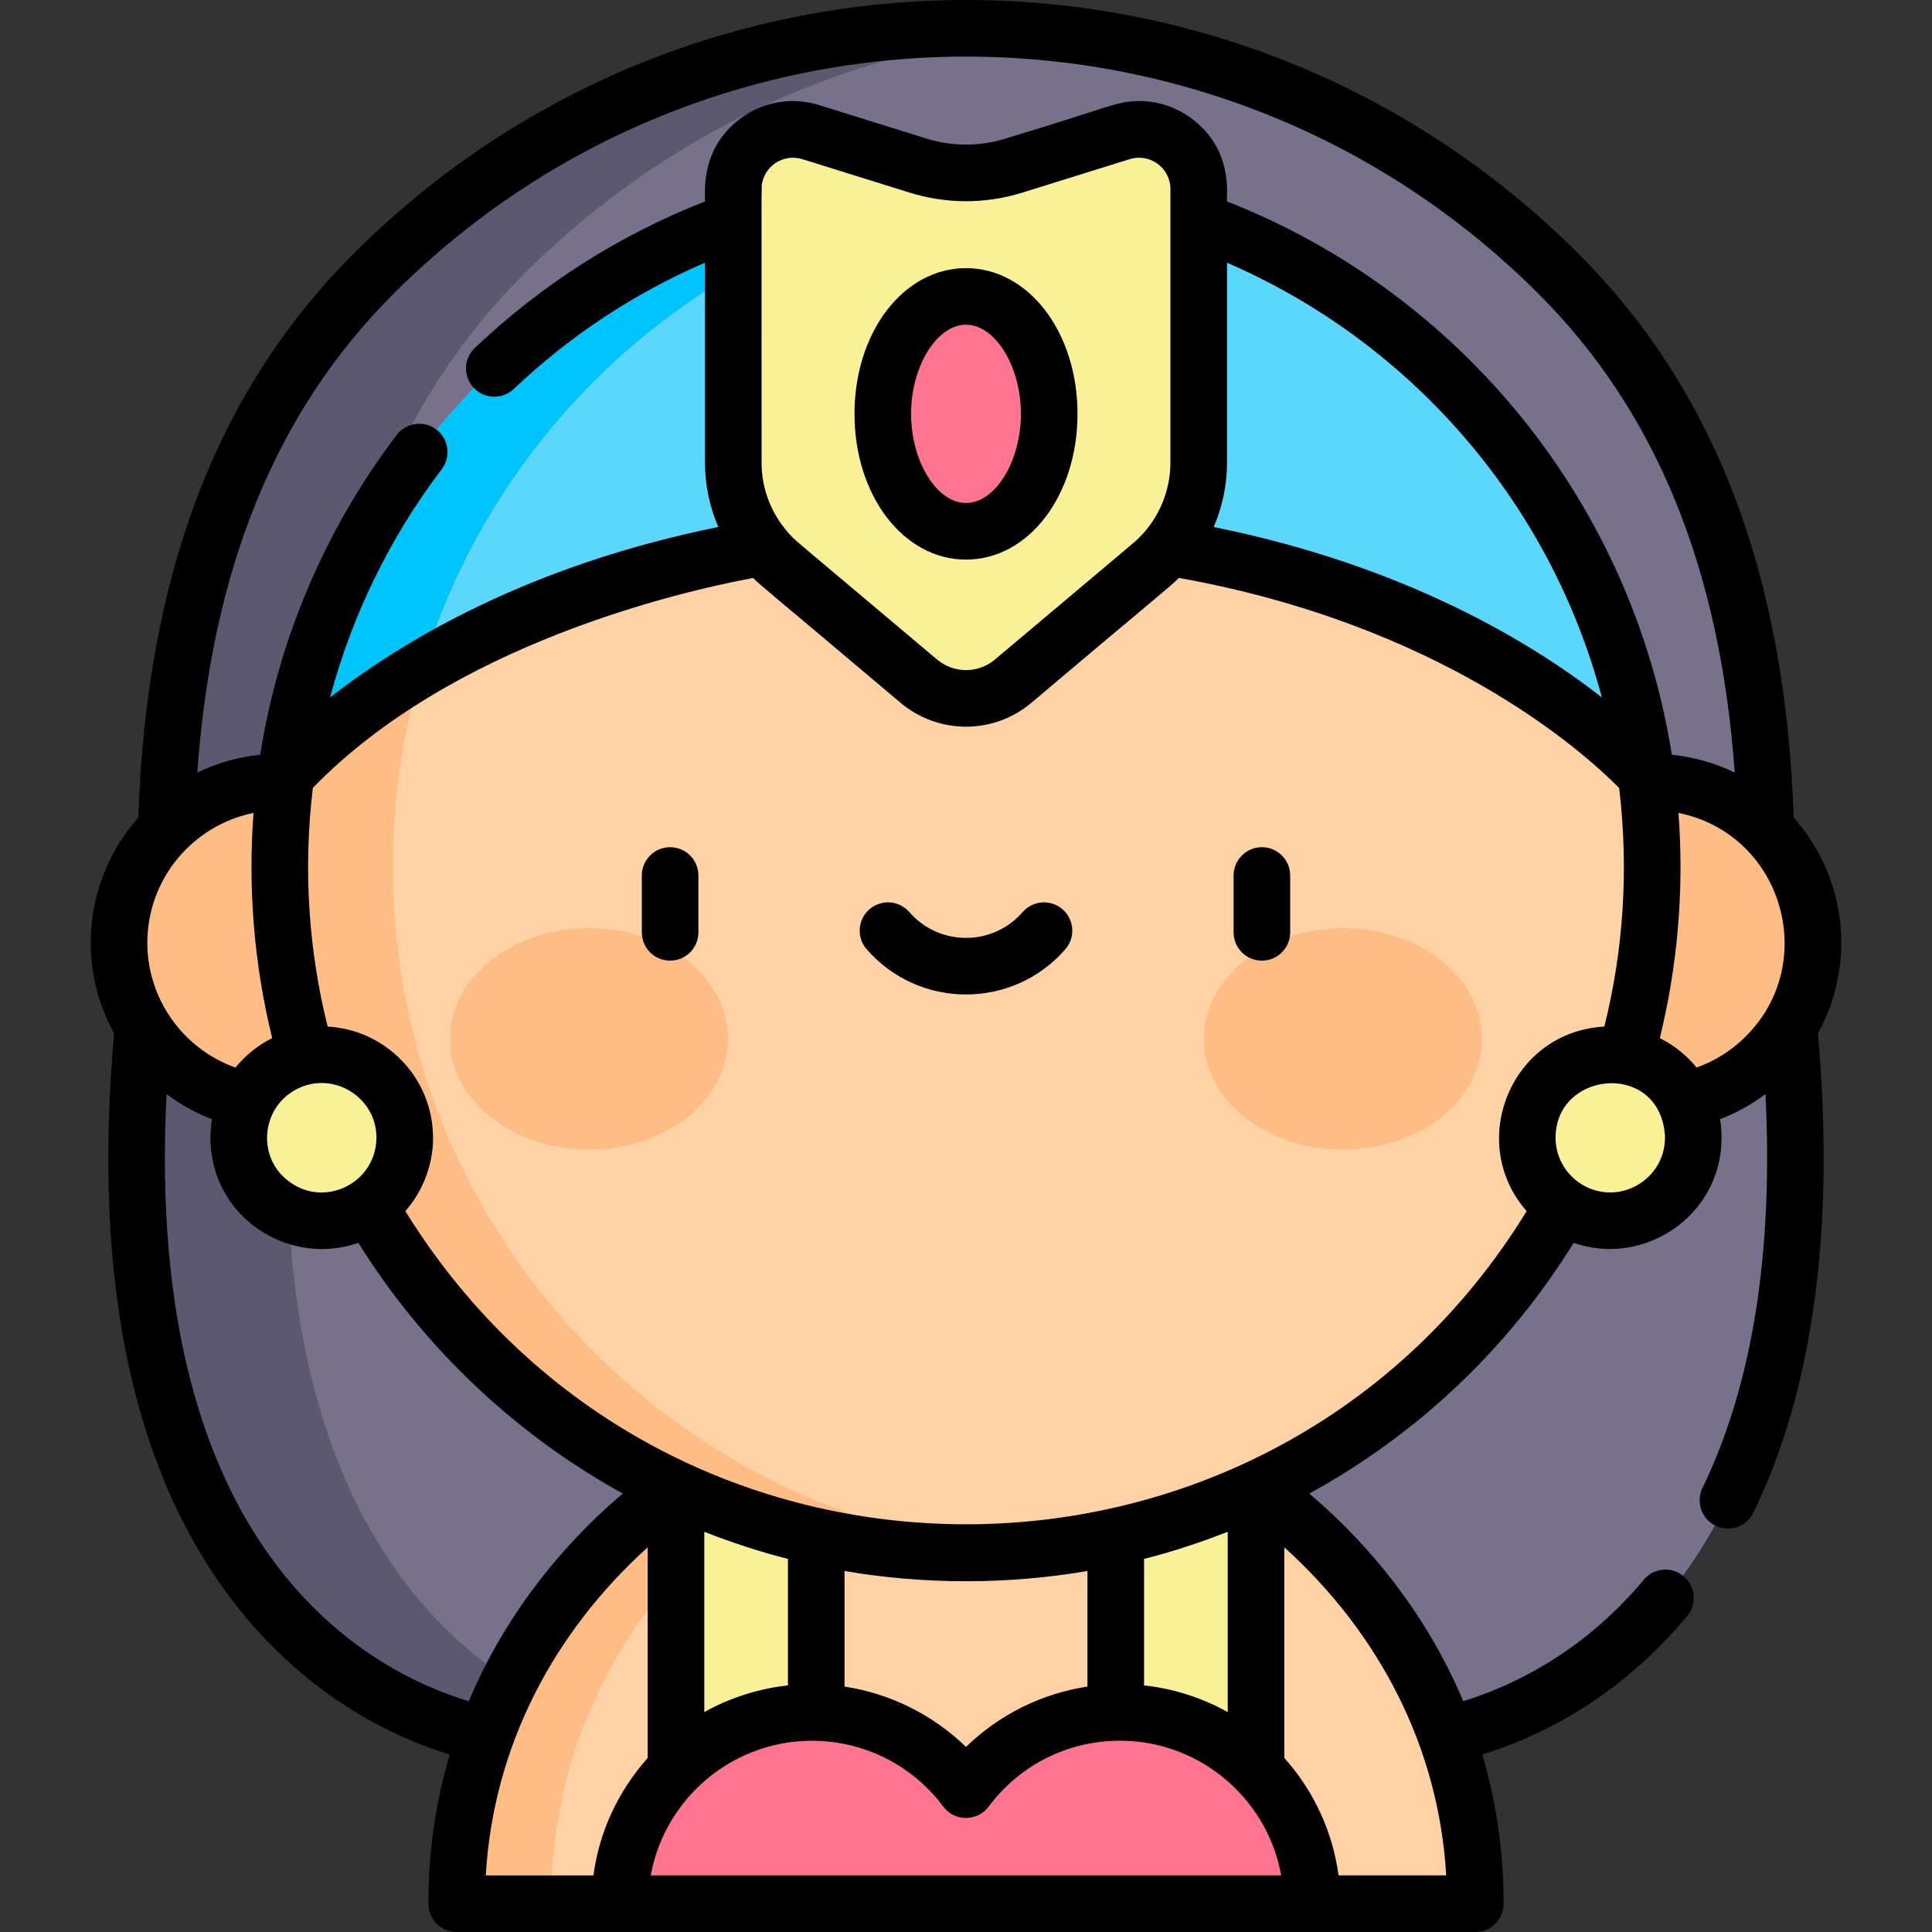
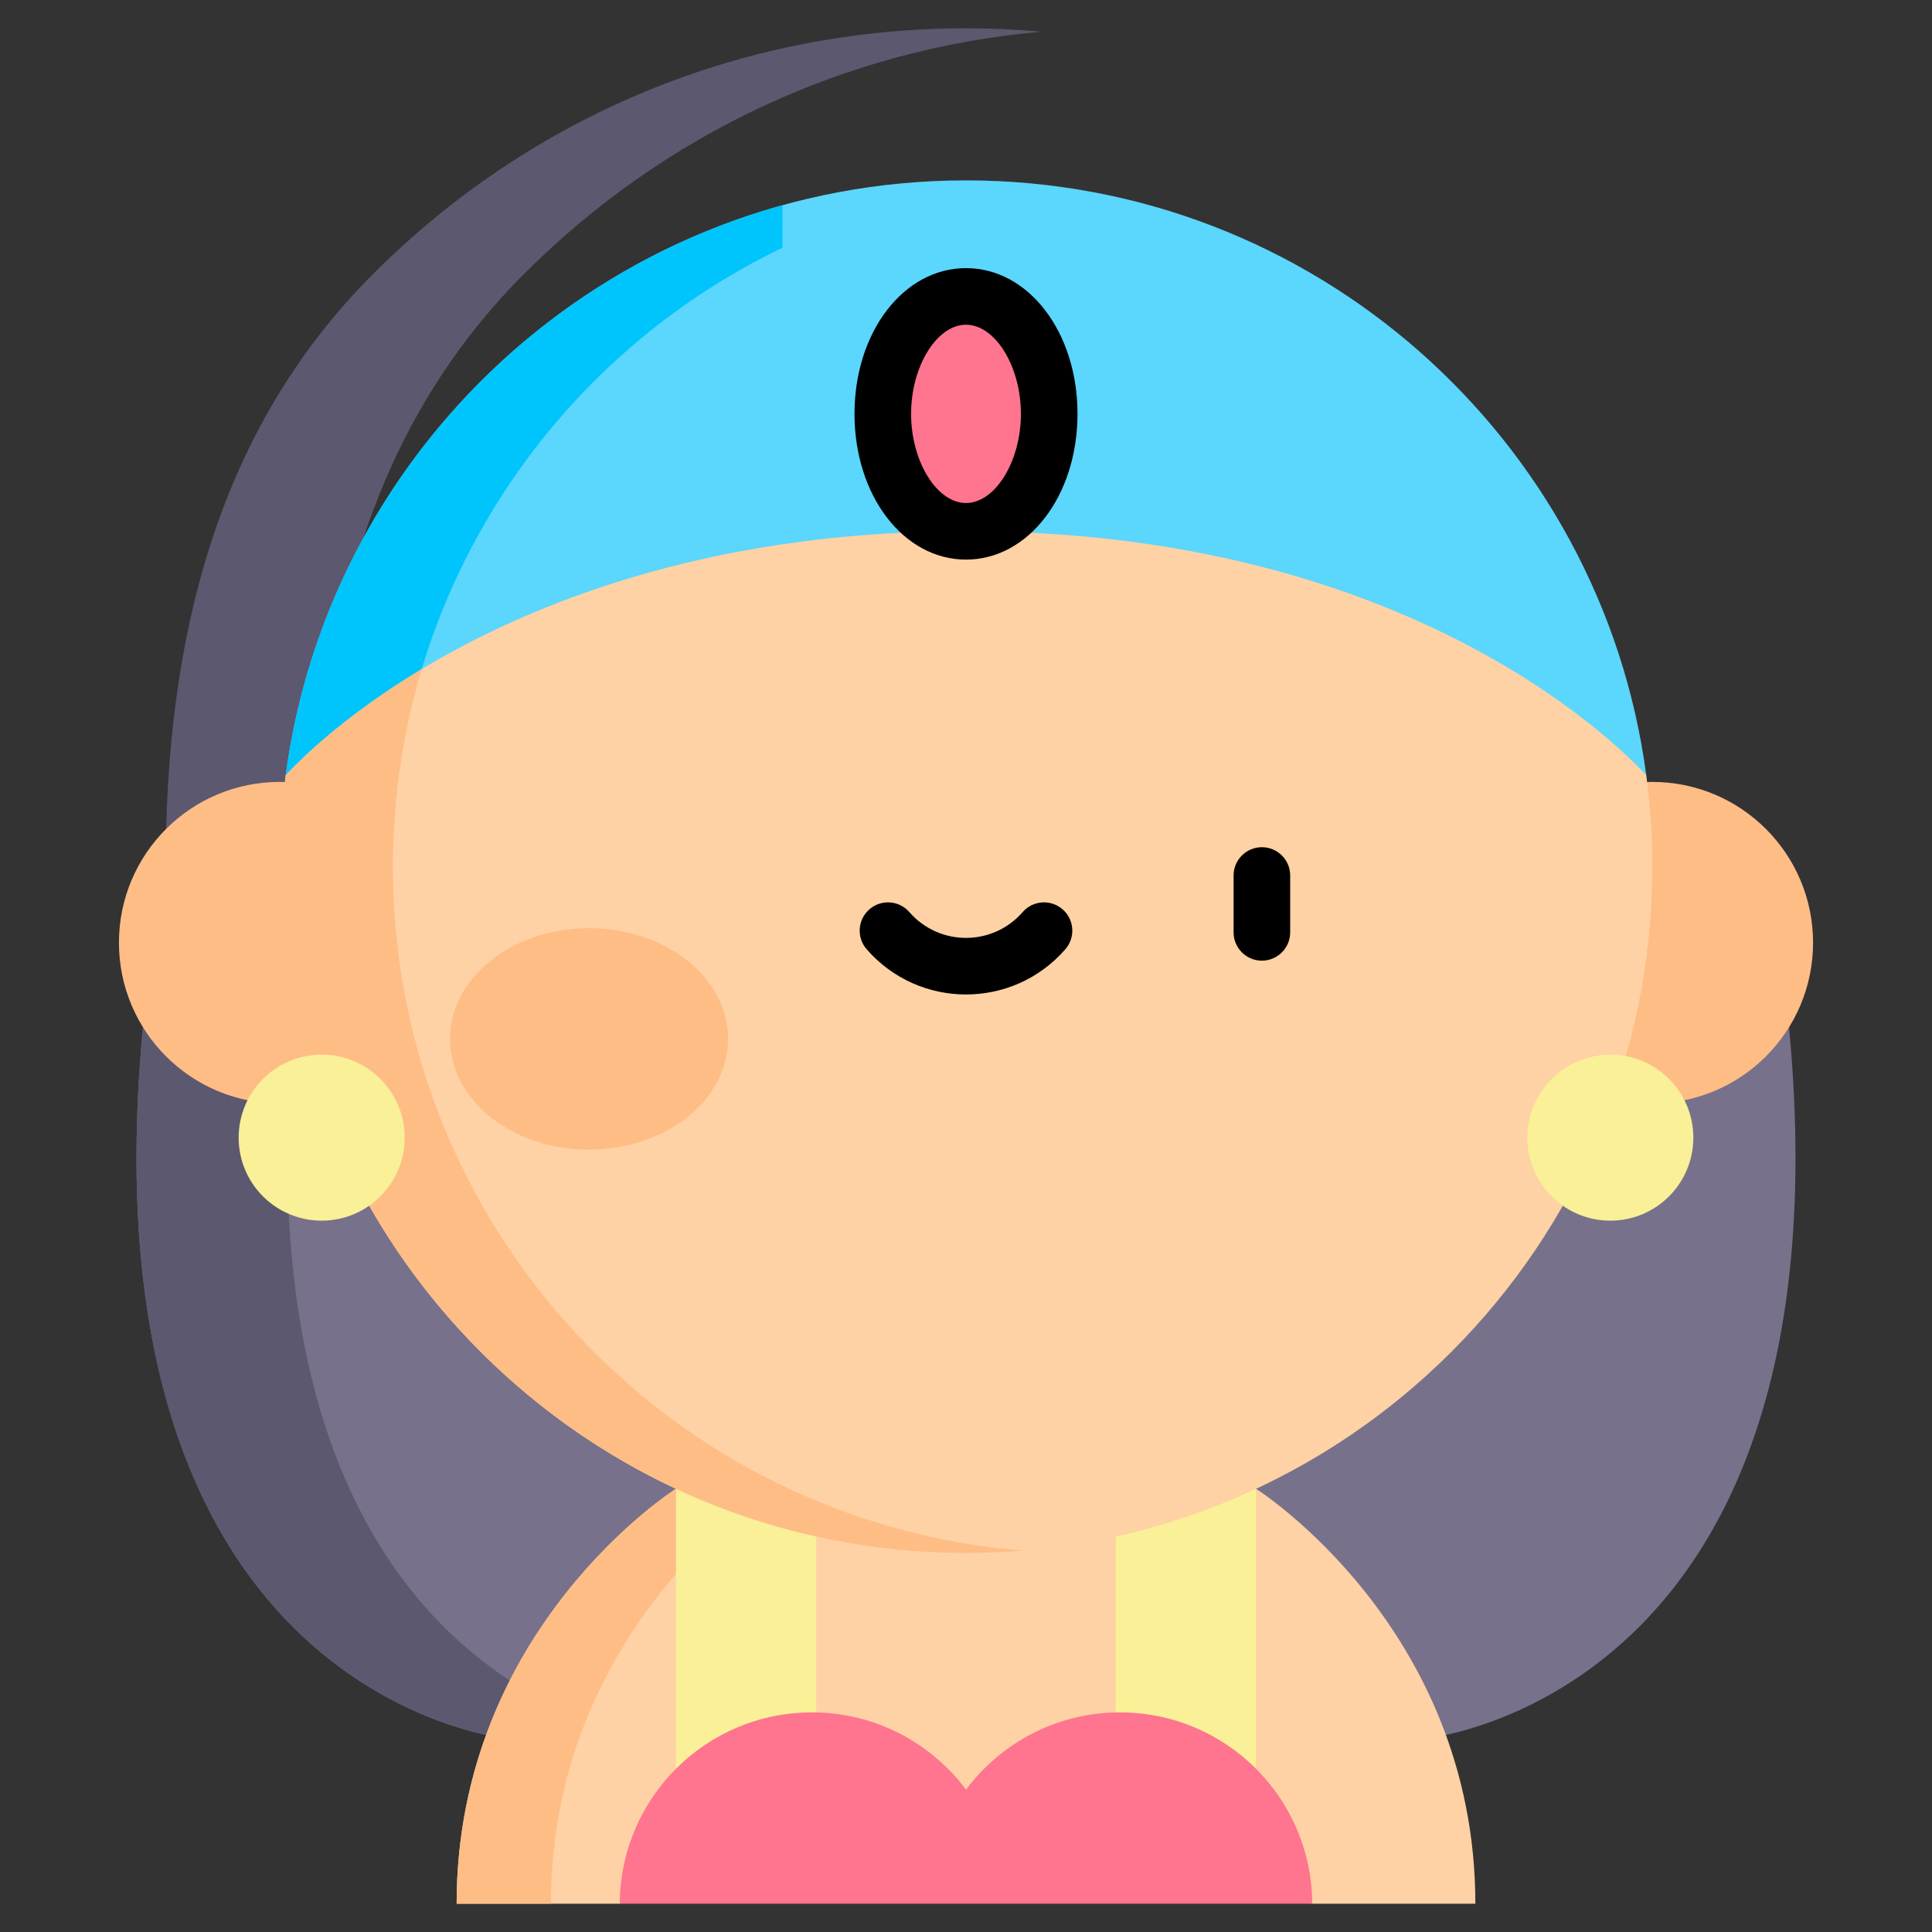
<svg xmlns="http://www.w3.org/2000/svg" id="Capa_1" enable-background="new 0 0 512 512" height="512" viewBox="0 0 512 512" width="512">
  <rect x="0" y="0" width="512" height="512" fill="#333333" stroke="none" />
  <g>
    <g>
-       <path d="m43.903 229.67c0-59.344 13.037-115.135 55-157.098 41.962-41.962 97.753-65.072 157.097-65.072 59.343 0 115.135 23.11 157.097 65.072 41.962 41.963 54.999 97.754 54.999 157.098z" fill="#77718c" />
      <path d="m276 8.398c-6.612-.586-13.282-.898-20-.898-59.344 0-115.135 23.11-157.097 65.072-41.963 41.963-55 97.754-55 157.098h40c0-59.343 13.037-115.135 55-157.098 37.211-37.212 85.302-59.582 137.097-64.174z" fill="#5c586f" />
      <path d="m468.097 229.67c40.477 219.85-91.195 231.174-91.195 231.174h-241.804s-131.672-11.324-91.195-231.174z" fill="#77718c" />
      <path d="m83.903 229.67h-40c-40.477 219.85 91.195 231.174 91.195 231.174h40s-131.672-11.324-91.195-231.174z" fill="#5c586f" />
      <path d="m75.724 205.424c11.856-88.975 88.048-157.622 180.276-157.622s168.42 68.647 180.276 157.622z" fill="#5bd6fd" />
      <circle cx="437.874" cy="249.82" fill="#ffbd86" r="42.604" />
      <path d="m332.863 394.541h-153.726s-58.121 36.73-58.121 109.959h43.234l91.75-15.021 91.751 15.021h43.234c0-73.229-58.122-109.959-58.122-109.959z" fill="#fed2a4" />
      <path d="m204.137 394.541h-25s-58.121 36.729-58.121 109.959h25c-.001-73.23 58.121-109.959 58.121-109.959z" fill="#ffbd86" />
      <path d="m179.137 394.541h37.171v84.611h-37.171z" fill="#f9f097" />
      <path d="m295.692 394.541h37.171v84.611h-37.171z" fill="#f9f097" transform="matrix(-1 0 0 -1 628.556 873.692)" />
      <path d="m207.366 54.386c-62.656 17.346-111.731 67.374-127.709 130.58-1.689 6.68-3.008 13.507-3.934 20.458h30c8.235-61.802 47.513-113.788 101.642-139.779v-11.259z" fill="#00c4fc" />
      <path d="m437.878 229.67c0 100.448-81.43 181.878-181.878 181.878s-181.878-81.43-181.878-181.878c0-8.22.544-16.318 1.602-24.246 9.892-10.607 65.887-64.659 180.276-64.659s170.385 54.052 180.276 64.659c1.058 7.928 1.602 16.026 1.602 24.246z" fill="#fed2a4" />
      <path d="m104.122 229.67c0-8.22.544-16.318 1.602-24.246 1.283-9.63 3.329-19.018 6.058-28.11-20.273 12.189-32.016 23.776-36.058 28.11-.081.606-.138 1.219-.213 1.828-.459-.016-.913-.036-1.385-.036-23.53 0-42.604 19.074-42.604 42.604s19.075 42.604 42.604 42.604c3.977 0 7.473-.556 10.555-1.576 25.125 70.35 92.337 120.7 171.319 120.7h.03c4.818 0 10.302-.237 14.97-.619-93.43-7.63-166.878-85.863-166.878-181.259z" fill="#ffbd86" />
      <g fill="#f9f097">
        <circle cx="85.242" cy="301.49" r="21.998" />
        <circle cx="426.758" cy="301.49" r="21.998" />
-         <path d="m297.156 34.965-28.415 8.862c-8.297 2.588-17.185 2.588-25.482 0l-28.415-8.862c-10.182-3.176-20.523 4.432-20.523 15.097v72.493c0 10.483 4.63 20.43 12.65 27.181l36.528 30.745c7.225 6.081 17.777 6.081 25.002 0l36.528-30.745c8.02-6.75 12.65-16.698 12.65-27.181v-72.493c0-10.666-10.342-18.273-20.523-15.097z" />
      </g>
      <ellipse cx="256" cy="109.639" fill="#ff748f" rx="22.053" ry="31.125" />
      <path d="m347.751 504.5c-.127-28.02-22.876-50.697-50.926-50.697-16.708 0-31.537 8.046-40.825 20.474-9.287-12.428-24.116-20.474-40.825-20.474-28.05 0-50.799 22.677-50.926 50.697z" fill="#ff748f" />
      <g fill="#ffbd86">
        <ellipse cx="156.097" cy="275.316" rx="36.862" ry="29.355" />
-         <ellipse cx="355.903" cy="275.316" rx="36.862" ry="29.355" />
      </g>
    </g>
    <g>
-       <path d="m177.588 224.518c-4.142 0-7.499 3.357-7.499 7.499v15.067c0 4.142 3.358 7.499 7.499 7.499 4.142 0 7.499-3.358 7.499-7.499v-15.067c0-4.142-3.357-7.499-7.499-7.499z" />
      <path d="m334.412 224.518c-4.142 0-7.499 3.357-7.499 7.499v15.067c0 4.142 3.358 7.499 7.499 7.499 4.142 0 7.499-3.358 7.499-7.499v-15.067c0-4.142-3.357-7.499-7.499-7.499z" />
      <path d="m281.6 240.982c-3.123-2.721-7.86-2.396-10.581.726-7.938 9.11-22.076 9.138-30.038 0-2.721-3.123-7.458-3.448-10.58-.727-3.123 2.721-3.448 7.458-.727 10.58 13.933 15.988 38.735 15.971 52.653 0 2.721-3.121 2.396-7.858-.727-10.579z" />
      <path d="m256 148.3c16.57 0 29.55-16.964 29.55-38.621s-12.98-38.621-29.55-38.621-29.549 16.965-29.549 38.621 12.979 38.621 29.549 38.621zm0-62.243c7.752 0 14.551 11.038 14.551 23.623s-6.8 23.622-14.551 23.622-14.551-11.038-14.551-23.622 6.8-23.623 14.551-23.623z" />
-       <path d="m475.341 216.659c-2.158-64.301-20.795-113.183-56.957-149.345-89.746-89.746-235.011-89.758-324.769 0-36.162 36.161-54.799 85.044-56.957 149.347-14.076 15.882-16.605 38.7-6.417 57.236-5.901 66.224 5.175 117.469 32.959 152.318 18.837 23.628 40.914 34.122 55.974 38.762-3.493 11.801-5.644 24.969-5.644 39.524 0 4.142 3.358 7.499 7.499 7.499h269.942c4.142 0 7.499-3.358 7.499-7.499 0-14.557-2.15-27.727-5.641-39.527 14.544-4.488 35.803-14.499 54.302-36.721 2.65-3.183 2.218-7.912-.966-10.562-3.182-2.649-7.911-2.218-10.561.966-16.668 20.021-36.178 28.605-47.833 32.163-11.473-27.262-29.551-45.544-40.813-55.005 28.785-15.767 52.761-38.487 70.072-66.448 18.56 6.481 39.206-7.103 39.206-27.855-.006-.119.002-2.483-.404-4.901 4.387-1.688 8.595-4.075 12.031-6.666 2.123 42.074-3.473 77.126-16.688 104.369-1.807 3.726-.252 8.213 3.474 10.02 3.727 1.807 8.213.252 10.02-3.474 15.93-32.839 21.673-75.551 17.093-126.969 10.156-18.481 7.694-41.307-6.421-57.232zm-25.725 66.253c-2.524-3.113-5.856-5.86-9.748-7.803 4.6-18.68 6.515-38.936 4.948-59.67 28.136 5.684 37.938 41.103 16.512 60.474-3.341 3.009-7.204 5.374-11.712 6.999zm-22.875 33.096c-8.042 0-14.497-6.58-14.497-14.498 0-17.376 26.107-20.258 28.813-2.168.219 1.443.18 2.268.18 2.168.001 8.317-6.901 14.498-14.496 14.498zm-319.319 4.956c7.942-9.056 7.313-19.337 7.333-19.453 0-15.828-12.509-28.639-27.922-29.454-4.944-19.791-6.567-41.189-3.926-63.254 36.928-38.074 97.193-51.998 116.681-55.637 2.418 2.408 3.138 2.738 39.083 33.086 9.921 8.351 24.533 8.522 34.658 0 32.923-27.859 36.142-30.17 39.097-33.099 69.334 12.447 106.59 45.494 116.67 55.676 2.594 21.702 1.103 43.088-3.929 63.23-24.798 1.334-36.592 30.654-20.591 48.903-67.349 109.925-228.228 111.383-297.154.002zm180.768 95.371v30.627c-12.101 1.829-23.414 7.449-32.189 15.988-8.472-8.243-19.728-14.103-32.189-15.988v-30.628c21.299 3.641 43.383 3.588 64.378.001zm37.167-10.396v47.786c-7.027-3.947-14.786-6.281-22.169-7.075v-33.514c7.951-2.043 14.855-4.348 22.169-7.197zm-138.713 0c7.576 2.984 14.959 5.345 22.169 7.197v33.514c-7.16.769-15.005 3.051-22.169 7.075zm3.025 63.702c19.221-14.006 46.085-9.927 60.324 9.128 2.419 3.238 5.905 2.985 6.007 3.01.1-.024 3.641.157 6.007-3.01 9.448-12.643 24.262-18.676 39.009-17.255 18.974 1.809 35.024 16.209 38.521 35.487h-167.074c2.054-11.369 8.477-20.99 17.206-27.36zm-150.625-219.794c0-16.973 12.108-31.171 28.141-34.408-1.487 19.673.096 39.962 4.948 59.67-3.792 1.893-6.988 4.471-9.748 7.803-14.134-5.075-23.341-18.431-23.341-33.065zm37.318 63.085c-8.591-6.556-7.05-20.223 3.086-24.692 10.043-4.425 21.5 3.675 20.209 14.92-1.278 11.094-14.291 16.802-23.295 9.772zm135.123-271.022c1.204.202-.543-.223 29.543 9.124 9.454 2.948 19.808 3.158 29.945 0l28.412-8.861c5.232-1.634 10.788 2.211 10.788 7.936v72.486c0 7.786-3.272 14.93-8.228 19.822-1.506 1.516.626-.421-38.274 32.36-4.444 3.741-10.897 3.741-15.342 0-39.086-32.919-37.062-31.128-38.446-32.53-5.315-5.437-8.056-12.46-8.056-19.652 0-78.534-.118-72.986.227-74.437.991-4.178 5.119-6.964 9.431-6.248zm113.687 80.684v-52.973c48.146 20.829 85.412 62.862 99.33 115.19-19.169-14.963-52.65-35.009-102.867-45.151 2.3-5.321 3.537-11.111 3.537-17.066zm-220.951-44.675c83.884-83.884 219.662-83.896 303.558 0 31.017 31.017 48.077 72.613 51.938 126.822-5.204-2.528-10.829-4.132-16.673-4.73-10.498-66.577-55.861-122.283-117.872-146.627-.255-1.296 1.948-13.634-9.498-22.054-4.127-3.036-8.996-4.58-13.885-4.552-6.113.088-7.438 1.552-35.282 9.936-6.653 2.075-13.924 2.211-21.014 0l-28.412-8.861c-7.33-2.281-14.875-.848-20.755 3.477-11.338 8.341-9.263 20.856-9.498 22.053-22.652 8.88-43.148 21.92-60.986 38.808-3.008 2.847-3.137 7.594-.29 10.601 2.848 3.008 7.594 3.137 10.601.29 14.977-14.179 31.989-25.398 50.675-33.466v52.979c0 5.955 1.237 11.744 3.536 17.066-50.227 10.144-83.711 30.196-102.878 45.16 5.808-21.802 15.847-42.406 29.586-60.489 2.506-3.298 1.864-8.002-1.434-10.508-3.298-2.505-8.002-1.863-10.508 1.434-18.873 24.84-31.329 54.056-36.174 84.754-5.844.598-11.471 2.202-16.674 4.73 3.862-54.211 20.922-95.806 51.939-126.823zm-60.084 212.024c3.631 2.723 7.772 5.025 12.031 6.667-.291 1.723-.361 3.19-.404 4.901 0 20.859 20.59 34.369 39.211 27.852 16.618 26.752 40.785 50.331 70.076 66.447-11.261 9.464-29.347 27.756-40.824 55.026-27.015-8.137-86.216-39.891-80.09-160.893zm127.508 120.111v55.809c-8.086 9.166-12.863 19.796-14.375 31.139h-28.527c1.943-33.746 17.618-64.088 42.902-86.948zm183.085 86.947c-1.522-11.382-6.435-22.257-14.375-31.139v-55.809c25.268 22.846 40.96 53.186 42.902 86.948z" />
    </g>
  </g>
</svg>